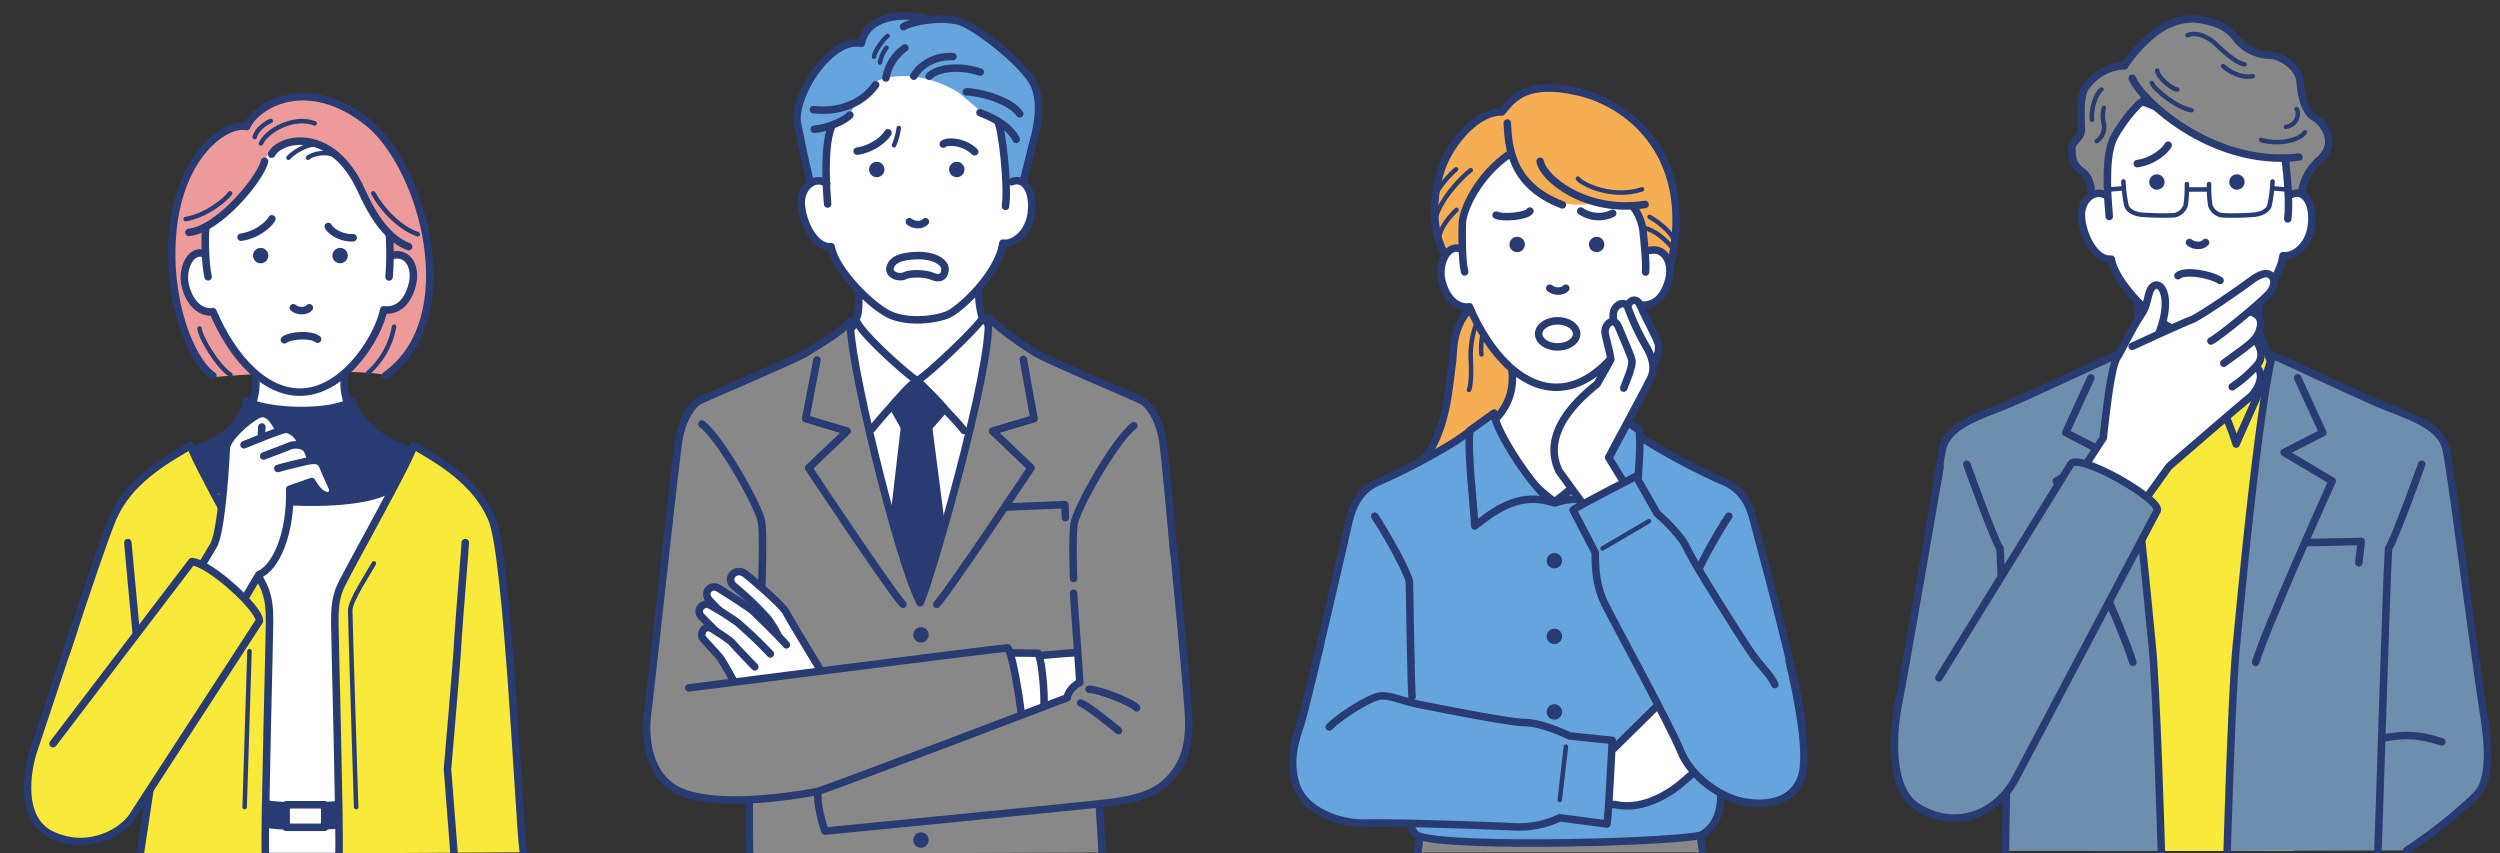
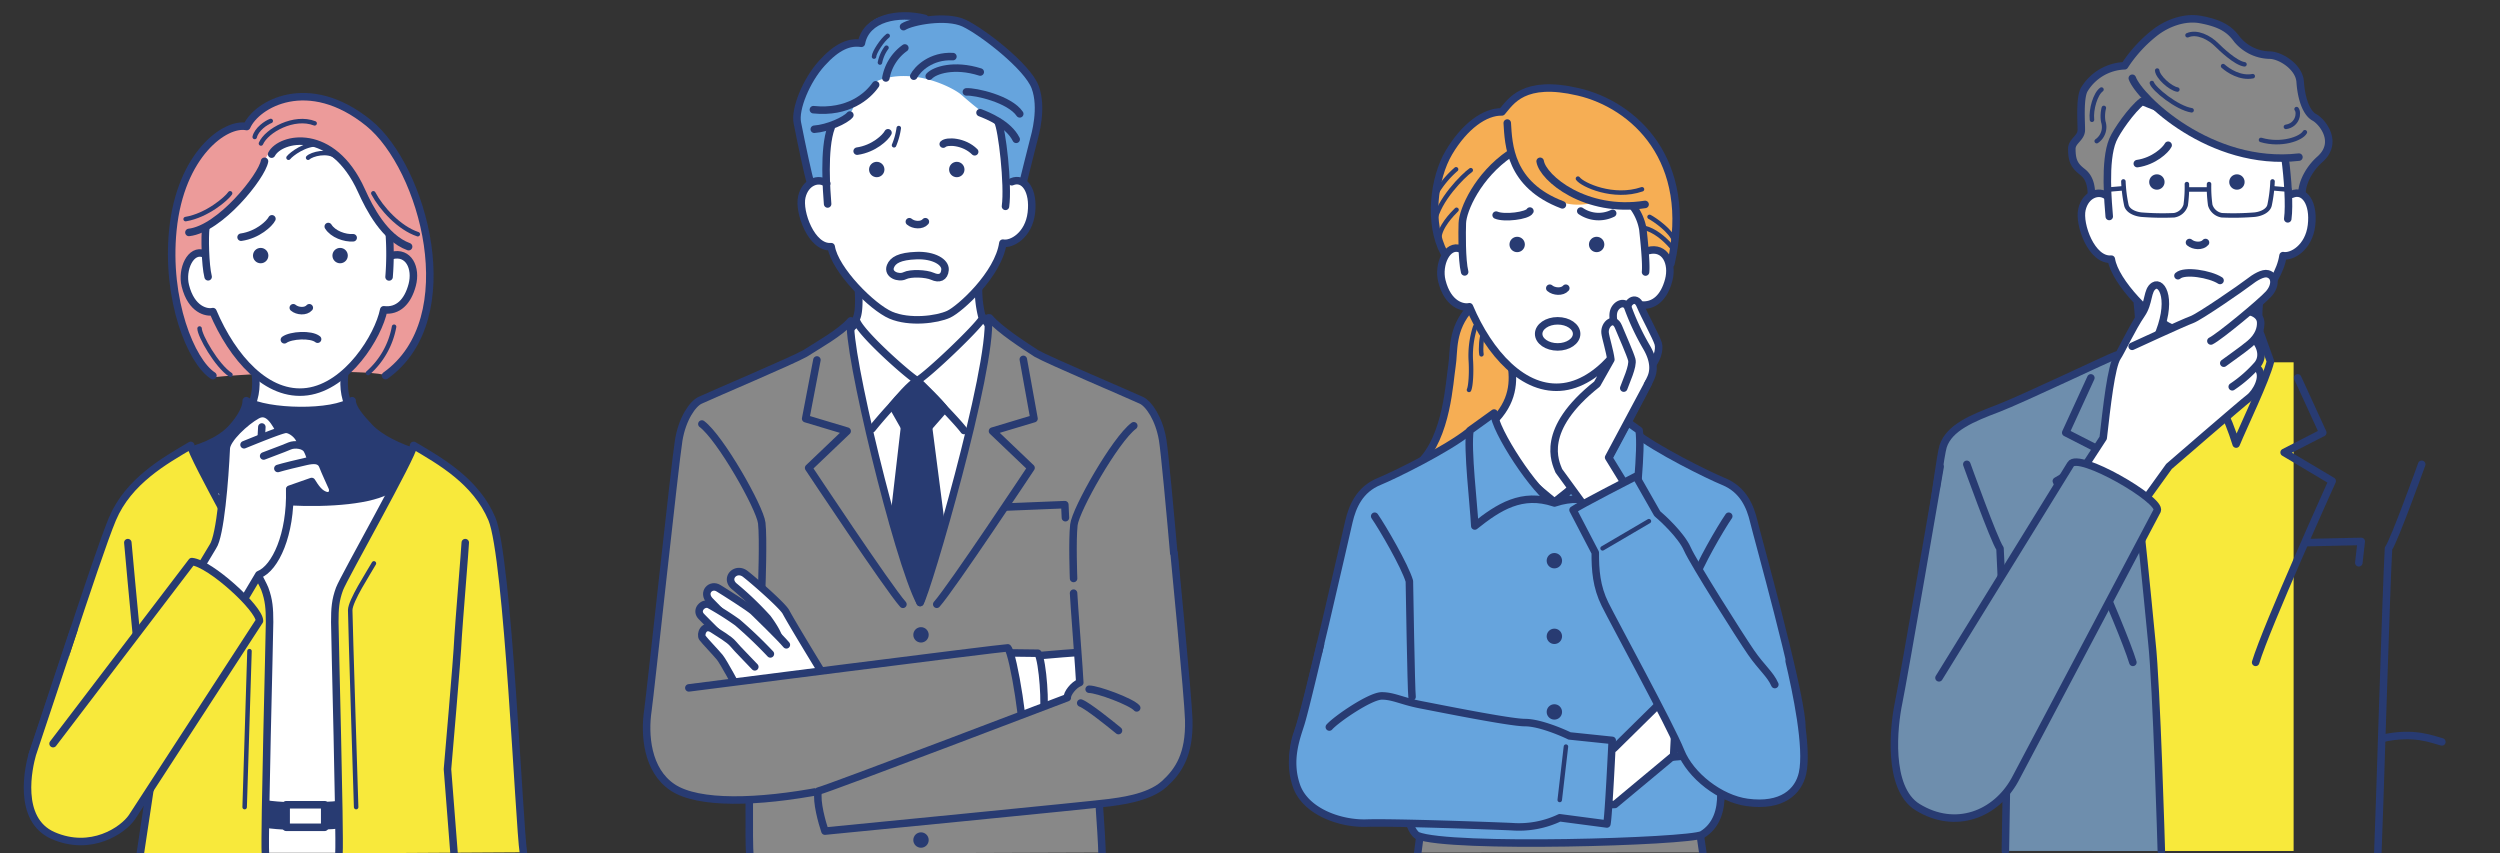
<svg xmlns="http://www.w3.org/2000/svg" width="708.36" height="241.78" viewBox="0 0 708.36 241.78">
  <rect x="0" y="0" width="708.36" height="241.78" fill="#333333" stroke="none" />
  <defs>
    <clipPath id="a">
      <rect width="708.36" height="241.78" fill="none" />
    </clipPath>
  </defs>
  <g transform="translate(354.18 120.89)">
    <g transform="translate(-354.18 -120.89)">
      <g clip-path="url(#a)">
        <rect width="48.06" height="138.46" transform="translate(601.82 102.66)" fill="#f8e93b" />
        <path d="M409.17,71.66c-4.41-8.19-3.02-21.05,1.39-28.48s10.21-11.59,15-11.47c2.52-2.9,6.05-9.33,21.68-5.67s32.89,19.16,26.21,48.65" fill="#f6ae54" />
        <path d="M54.32,128.88c16.64-7.23,18.82-15.63,18.06-22.68H97.63c-.76,7.06,1.43,15.46,18.06,22.68l-.5,15.63H59.23Z" fill="#fff" stroke="#283b72" stroke-linecap="round" stroke-linejoin="round" stroke-width="2.127" />
        <path d="M52.18,128.04c3.28-.63,9.96-2.75,13.61-6.89,2.59-2.93,3.99-5.61,3.99-7.62,5.8,3.53,24.7,3.91,29.99,0,0,2.02,2.3,4.79,5,7.62,2.98,3.13,8.57,5.71,13.11,7.06l-4.87,16.8-52.6,3.7Z" fill="#283b72" stroke="#283b72" stroke-linecap="round" stroke-linejoin="round" stroke-width="2.127" />
        <path d="M245.21,89.05l-8.07,7.82,17.65,77,21.42-1.64,7.56-75.36-6.8-8.95Z" fill="#fff" stroke="#283b72" stroke-linecap="round" stroke-linejoin="round" stroke-width="2.127" />
        <path d="M73.44,105.94c-1.53.13-9.83.5-13.11,1.01-6.81-10.08-13.36-21.17-12.1-38.56S59.32,35.62,69.91,36.13c1.51-4.54,10.59-11.59,21.17-7.56s18.15,8.07,25.21,22.68,9.33,41.84-6.55,55.2C105.45,104.68,79.23,105.44,73.44,105.94Z" fill="#ec9b9a" />
        <path d="M58.56,77.21c-.25-3.78-1.01-10.33,0-12.6C61.33,62.85,74.44,50.5,75.2,45.2c1.26-4.54,12.6-9.07,19.16-2.52s9.58,19.41,16.38,23.95c0,0,.25,14.37-1.76,16.13S58.56,77.21,58.56,77.21Z" fill="#fff" />
        <path d="M231.72,55.53c-.25-1.76-4.03-11.59-4.28-15.12s-3.02-8.57-1.01-12.35,7.06-11.09,9.33-13.11a10.064,10.064,0,0,1,8.32-2.52,7.718,7.718,0,0,1,6.55-7.81c3.28-.5,11.34,0,13.36,1.51,1.51-.76,9.33-2.02,11.85,1.26s12.35,9.58,14.87,12.85,5.29,9.33,3.78,14.62-7.06,25.46-7.06,25.46Z" fill="#66a4dd" />
        <path d="M248.36,23.01c-.76,4.03-6.72,4.06-6.55,6.55.25,3.78-6.3,5.04-6.55,6.3,0,0-2.77,17.39,0,25.21s48.9,6.05,49.91-4.79a54.746,54.746,0,0,0-2.02-21.42c-3.28-1.51-8.82-6.3-10.84-8.07S258.69,18.73,248.36,23.01Z" fill="#fff" />
        <path d="M466.26,77.08c.25-2.52-.42-8.91-.76-12.1a15.074,15.074,0,0,0-2.77-6.43,25.873,25.873,0,0,1-10.71-1.26c-5.29,1.51-15.38,2.02-24.2-13.74-9.07,6.18-13.36,15.88-13.48,19.66-.08,2.35-.19,10.43.66,13.83" fill="#fff" />
        <path d="M612.4,241.12s-1.34-47.05-2.69-59.15c-.54-4.9-5.71-62.85-10.08-81.33-2.02.67-26.55,12.43-33.61,15.12s-13.78,5.38-15.46,10.75c-1.3,4.17-6.73,48.56-11.09,77.63-2.02,13.44,0,18.82,2.35,21.17,8.41,8.41,26.73-4.7,26.73-4.7l-.34,20.5" fill="#6e8ead" stroke="#283b72" stroke-linecap="round" stroke-linejoin="round" stroke-width="2.127" />
        <path d="M592.43,107.07l-7.12,15.52,10.96,5.61-13.62,8.1s18.66,41.3,21.69,51.38" fill="none" stroke="#283b72" stroke-linecap="round" stroke-linejoin="round" stroke-width="2.127" />
        <path d="M557.28,131.56s7.73,21.51,9.41,23.86c.33,5.37.97,24.28,1.58,43.05" fill="none" stroke="#283b72" stroke-linecap="round" stroke-linejoin="round" stroke-width="2.127" />
        <path d="M592.58,55.11c0-2.02-.34-4.7-2.52-6.39s-3.02-3.02-3.02-6.55c0-2.24,2.69-3.02,2.69-5.38s-.5-9.07.84-11.43A13.914,13.914,0,0,1,602,18.64a38.548,38.548,0,0,1,8.4-9.24c3.36-2.69,8.4-4.73,13.11-3.86,6.39,1.18,8.57,3.19,10.42,5.71A12.3,12.3,0,0,0,643,15.62c3.2,0,8.46,3.37,8.74,7.56.34,5.04,1.85,8.91,4.03,10.08s7.06,7.06,1.51,11.93c-2.66,2.34-4.87,6.05-5.04,9.41" fill="#888" stroke="#283b72" stroke-linecap="round" stroke-linejoin="round" stroke-width="2.127" />
        <path d="M621.57,109.69c4.18-.04,17.52-10.68,19.04-14.81l2.71,7.52c-1.27,5.24-7.58,18.21-9.72,23.43C631.07,117.83,628.26,111.17,621.57,109.69Z" fill="#f8e93b" stroke="#283b72" stroke-linecap="round" stroke-linejoin="round" stroke-width="2.127" />
        <path d="M623.24,109.69c-4.18-.04-17.52-10.68-19.04-14.81l-2.71,7.52c1.27,5.24,7.58,18.21,9.72,23.43C613.74,117.83,616.55,111.17,623.24,109.69Z" fill="#fff" stroke="#283b72" stroke-linecap="round" stroke-linejoin="round" stroke-width="2.127" />
        <path d="M605.62,86.04s1.18,9.07-.34,11.76c0,2.86,14.28,15.63,17.31,17.48,2.86-1.51,17.14-15.12,18.48-17.64a31.615,31.615,0,0,1-.84-12.27Z" fill="#fff" stroke="#283b72" stroke-linecap="round" stroke-linejoin="round" stroke-width="2.127" />
        <path d="M596.97,55.54c-2.27-1.76-6.05-.5-7.06,3.78s2.77,14.62,8.32,14.11c1.01,6.55,11.59,17.14,16.89,19.41s13.11,1.26,16.38-.25,14.11-11.34,15.38-20.16c2.52.5,7.31-2.27,8.07-8.57s-2.02-10.33-5.55-8.82" fill="#fff" stroke="#283b72" stroke-linecap="round" stroke-linejoin="round" stroke-width="2.127" />
        <path d="M597.64,61.34c-.25-3.28-1.52-15.73,1.01-21.68,1.07-2.53,5.27-8.58,8.3-10.93l40.51,16.11c.76,5.7,1.29,13.38.76,17.17" fill="#fff" stroke="#283b72" stroke-linecap="round" stroke-linejoin="round" stroke-width="2.127" />
        <path d="M416.63,87.22c-5.59,6.17-4.54,12.33-5.24,16.55s-1.34,19.91-9.03,27.37l37.3,4.28,2.77-49.15Z" fill="#f6ae54" stroke="#283b72" stroke-linecap="round" stroke-linejoin="round" stroke-width="2.127" />
        <path d="M401.72,241.56c.42-3.28.75-5.77.9-6.57l78.64-1.51c.19,1.04.65,4.12,1.21,8.04" fill="#888" stroke="#283b72" stroke-linecap="round" stroke-linejoin="round" stroke-width="2.127" />
        <path d="M462.9,122.32c6.3,5.04,21.25,12.39,25.46,14.11,5.55,2.27,7.56,7.06,8.57,11.34s12.56,45.37,13.57,56.96c.68,7.8-21.17,18.15-30.75,12.6l-80.4,13.61c-11.34.76-22.68-.5-28.23-4.03s-5.51-14-3.53-19.16c2.52-6.55,13.61-55.7,14.62-59.99s3.02-9.07,8.57-11.34c4.21-1.72,19.16-9.07,25.46-14.11" fill="#66a4dd" stroke="#283b72" stroke-linecap="round" stroke-linejoin="round" stroke-width="2.127" />
        <path d="M420.29,121.89c7.6-5.74,8.68-11.79,8.12-17.08h25.25c-.57,5.28.51,11.31,8.05,17.03,2.54,1.93-21.28,20.4-21.28,20.4S417.76,123.8,420.29,121.89Z" fill="#fff" stroke="#283b72" stroke-linecap="round" stroke-linejoin="round" stroke-width="2.127" />
        <path d="M440.3,142.47c-5.2-2.74-16.96-20.79-16.96-25.44l-6.84,4.92c-.82,5.47,1.09,21.07,1.37,27.09C424.7,143.57,431.27,139.46,440.3,142.47Z" fill="#66a4dd" stroke="#283b72" stroke-linecap="round" stroke-linejoin="round" stroke-width="2.127" />
        <path d="M440.64,142.47c5.2-2.74,16.96-20.79,16.96-25.44l6.84,4.92c.82,5.47-1.09,21.07-1.37,27.09C456.24,143.57,449.67,139.46,440.64,142.47Z" fill="#66a4dd" stroke="#283b72" stroke-linecap="round" stroke-linejoin="round" stroke-width="2.127" />
        <path d="M413.83,70.53c-3.78-1.51-6.46,4.4-5.29,9.07,1.7,6.8,6.05,7.73,7.81,7.31,5.55,13.11,15.38,24.2,26.72,22.68s20.16-15.63,21.68-23.19c4.03.5,6.81-2.27,8.07-7.06s-1.01-9.58-5.8-8.32" fill="#fff" stroke="#283b72" stroke-linecap="round" stroke-linejoin="round" stroke-width="2.127" />
        <path d="M415,77.05c-.85-3.4-.74-11.48-.66-13.83.13-3.78,4.41-13.48,13.48-19.66" fill="none" stroke="#283b72" stroke-linecap="round" stroke-linejoin="round" stroke-width="2.127" />
        <circle cx="2.18" cy="2.18" r="2.18" transform="translate(427.7 67.09)" fill="#283b72" />
        <circle cx="2.18" cy="2.18" r="2.18" transform="translate(450.22 67.09)" fill="#283b72" />
        <path d="M433.49,59.8c-.67,1.34-7.3,2.16-9.57,1.15" fill="none" stroke="#283b72" stroke-linecap="round" stroke-linejoin="round" stroke-width="2.127" />
        <path d="M447.9,59.8a9,9,0,0,0,9.04.64" fill="none" stroke="#283b72" stroke-linecap="round" stroke-linejoin="round" stroke-width="2.127" />
        <path d="M439.12,81.66c1.18,1.01,3.53,1.18,4.54,0" fill="none" stroke="#283b72" stroke-linecap="round" stroke-linejoin="round" stroke-width="2.127" />
        <path d="M467.48,104.08c1.92-1.74,2.87-4.94,2.37-6.71s-3.87-7.84-5.13-10.87-4.03-.76-3.78,1.76c.13,1.28,1.39,5.29,1.64,7.56l-3.91,6.93" fill="#fff" stroke="#283b72" stroke-linecap="round" stroke-linejoin="round" stroke-width="2.127" />
        <path d="M458.07,94.6c-.5-2.02-1.28-4.38-.88-6.18.5-2.27,3.4-3.53,4.16-1.01a68.916,68.916,0,0,0,5.04,10.71c1.51,2.52,2.71,5.73,1.45,8.76s-13.55,25.77-13.55,25.77" fill="#fff" stroke="#283b72" stroke-linecap="round" stroke-linejoin="round" stroke-width="2.127" />
        <path d="M460.08,109.97c.5-1.51,2.77-6.3,2.27-8.07s-2.52-6.3-3.78-9.33-4.03-.76-3.78,1.76c.13,1.28,1.39,5.29,1.64,7.56l-3.91,6.93c-16.38,12.98-11.85,22.05-10.84,24.58l8.82,12.1,10.08-8.07-4.79-7.81,11.28-21.11" fill="#fff" stroke="#283b72" stroke-linecap="round" stroke-linejoin="round" stroke-width="2.127" />
        <path d="M212.44,241.92c-.25-2.39-.25-24.83.38-27.85l97.04-3.65c.76,3.53,2.39,28.1,2.39,31.13" fill="#888" stroke="#283b72" stroke-linecap="round" stroke-linejoin="round" stroke-width="2.127" />
        <path d="M242.9,78.63s1.18,9.07-.34,11.76c0,2.86,14.28,15.63,17.31,17.48,2.86-1.51,17.14-15.12,18.48-17.64a31.615,31.615,0,0,1-.84-12.27Z" fill="#fff" stroke="#283b72" stroke-linecap="round" stroke-linejoin="round" stroke-width="2.127" />
        <path d="M112.17,241.63V137.11c-6.39,7.9-45.37,5.71-51.92.67V241.63" fill="#fff" stroke="#283b72" stroke-linejoin="round" stroke-width="2.127" />
        <path d="M72.85,227.18c4.7,1.85,22.85,1.34,26.21.34v5.71c-3.36,1.01-21.51,1.51-26.21-.34Z" fill="#283b72" stroke="#283b72" stroke-linecap="round" stroke-linejoin="round" stroke-width="2.127" />
        <rect width="10.92" height="6.39" transform="translate(81.08 228.02)" fill="#fff" stroke="#283b72" stroke-linecap="round" stroke-linejoin="round" stroke-width="2.127" />
        <path d="M74.95,45.7c-.76,4.28-12.6,19.16-21.42,20.16" fill="none" stroke="#283b72" stroke-linecap="round" stroke-linejoin="round" stroke-width="2.127" />
        <path d="M65.2,54.77c-1.01,1.51-6.55,6.3-12.6,7.31" fill="none" stroke="#283b72" stroke-linecap="round" stroke-linejoin="round" stroke-width="1.276" />
        <path d="M76.96,43.68c2.52-4.79,17.25-7.9,25.46,10.33,2.27,5.04,6.55,13.36,13.36,15.88" fill="none" stroke="#283b72" stroke-linecap="round" stroke-linejoin="round" stroke-width="2.127" />
        <path d="M57.81,71.91c-3.78-1.51-6.46,4.4-5.29,9.07,1.7,6.8,6.05,7.73,7.81,7.31,5.55,13.11,15.38,24.2,26.72,22.68s20.16-15.63,21.68-23.19c4.03.5,6.81-2.27,8.07-7.06s-1.01-9.58-5.8-8.32" fill="#fff" stroke="#283b72" stroke-linecap="round" stroke-linejoin="round" stroke-width="2.127" />
        <path d="M58.31,64.6c-.32,2.33-.19,10.43.66,13.83" fill="none" stroke="#283b72" stroke-linecap="round" stroke-linejoin="round" stroke-width="2.127" />
        <path d="M110.32,66.54a79.779,79.779,0,0,1-.08,11.93" fill="none" stroke="#283b72" stroke-linecap="round" stroke-linejoin="round" stroke-width="2.127" />
        <path d="M105.78,54.77c2.27,4.28,7.31,9.83,12.6,11.59" fill="none" stroke="#283b72" stroke-linecap="round" stroke-linejoin="round" stroke-width="1.276" />
        <path d="M60.33,106.44C54.2,102.49,46.97,85.02,48.99,65.1c2.16-21.36,14.87-30.5,20.92-29.24,2.77-6.3,17.39-14.87,34.53-1.01,15.46,12.51,27.47,55.45,4.79,71.58" fill="none" stroke="#283b72" stroke-linecap="round" stroke-linejoin="round" stroke-width="2.127" />
        <path d="M81.75,44.69c.76-1.01,4.79-4.03,8.32-3.78" fill="none" stroke="#283b72" stroke-linecap="round" stroke-linejoin="round" stroke-width="1.276" />
        <path d="M87.3,44.69c1.01-1.01,5.55-2.27,8.07-.25" fill="none" stroke="#283b72" stroke-linecap="round" stroke-linejoin="round" stroke-width="1.276" />
        <path d="M73.94,40.66c1.6-3.7,9.41-7.98,15.21-5.71" fill="none" stroke="#283b72" stroke-linecap="round" stroke-linejoin="round" stroke-width="1.276" />
        <circle cx="2.18" cy="2.18" r="2.18" transform="translate(71.68 70.24)" fill="#283b72" />
        <circle cx="2.18" cy="2.18" r="2.18" transform="translate(94.19 70.24)" fill="#283b72" />
        <path d="M77.05,62c-.67,1.34-4.03,4.54-8.74,5.21" fill="none" stroke="#283b72" stroke-linecap="round" stroke-linejoin="round" stroke-width="2.127" />
        <path d="M93.01,64.18c1.34,2.18,4.7,3.36,7.06,3.19" fill="none" stroke="#283b72" stroke-linecap="round" stroke-linejoin="round" stroke-width="2.127" />
        <path d="M83.1,87.2c1.18,1.01,3.53,1.18,4.54,0" fill="none" stroke="#283b72" stroke-linecap="round" stroke-linejoin="round" stroke-width="2.127" />
        <path d="M80.58,96.28c1.85-1.34,7.56-1.68,9.41-.17" fill="none" stroke="#283b72" stroke-linecap="round" stroke-linejoin="round" stroke-width="2.127" />
        <path d="M56.55,93.08c0,2.02,4.87,10.59,8.74,13.11" fill="none" stroke="#283b72" stroke-linecap="round" stroke-linejoin="round" stroke-width="1.276" />
        <path d="M111.66,92.58a22.924,22.924,0,0,1-7.39,13.11" fill="none" stroke="#283b72" stroke-linecap="round" stroke-linejoin="round" stroke-width="1.276" />
        <path d="M76.71,34.27c-1.34.5-4.03,2.35-4.54,4.54" fill="none" stroke="#283b72" stroke-linecap="round" stroke-linejoin="round" stroke-width="1.276" />
        <path d="M75.2,241.8c-.34-5.55,1.18-61.67,1.18-65.53s-.17-6.22-1.34-9.41-20.84-37.81-21-40.66c-7.39,4.37-17.64,10.08-22.18,20.84s-21,62.68-22.68,66.71c-1.13,2.71,33.44,9.07,33.44,9.07l-2.86,18.99" fill="#f8e93b" stroke="#283b72" stroke-linecap="round" stroke-linejoin="round" stroke-width="2.127" />
        <path d="M96.04,241.8c.34-5.55-1.18-61.67-1.18-65.53s.17-6.22,1.34-9.41,20.84-37.81,21-40.66c7.39,4.37,17.64,10.08,22.18,20.84s7.73,87.04,8.91,94.44" fill="#f8e93b" stroke="#283b72" stroke-linecap="round" stroke-linejoin="round" stroke-width="2.127" />
        <path d="M36.22,153.75c0,1.01,6.39,67.05,6.39,69.57" fill="none" stroke="#283b72" stroke-linecap="round" stroke-linejoin="round" stroke-width="2.127" />
        <path d="M131.83,153.75c0,1.01-1.9,24.03-2.02,26.55-.34,7.39-2.86,35.46-3.02,37.64,0,0,1.68,21.17,1.85,23.69" fill="none" stroke="#283b72" stroke-linecap="round" stroke-linejoin="round" stroke-width="2.127" />
        <path d="M105.95,159.63c-1.51,2.69-6.72,10.59-6.72,13.27s1.68,55.79,1.68,55.79" fill="none" stroke="#283b72" stroke-linecap="round" stroke-linejoin="round" stroke-width="1.276" />
        <path d="M70.69,184.5c-.49,16.39-1.37,44.19-1.37,44.19" fill="none" stroke="#283b72" stroke-linecap="round" stroke-linejoin="round" stroke-width="1.276" />
        <path d="M79.57,122.66c-1.51-2.69-3.46-6.83-6.72-5.04-3.36,1.85-8.62,6.78-8.74,9.41-.4,8.89-1.68,24.82-3.78,27.81l-3.78,6.3,12.6,8.74,4.2-7.06c4.7-1.85,9.07-11.43,8.74-24.03" fill="#fff" stroke="#283b72" stroke-linecap="round" stroke-linejoin="round" stroke-width="2.127" />
        <line x1="0.17" y2="3.19" transform="translate(74.02 120.98)" fill="none" stroke="#283b72" stroke-linecap="round" stroke-linejoin="round" stroke-width="2.127" />
        <path d="M69.15,126.02c2.52-1.01,10.25-4.2,11.76-4.37s4.87,2.35,4.2,4.87a13.866,13.866,0,0,1-3.19,5.04" fill="#fff" stroke="#283b72" stroke-linecap="round" stroke-linejoin="round" stroke-width="2.127" />
        <path d="M74.7,129.21c2.52-1.01,5.04-1.85,7.39-2.86,1.38-.59,4.03-.34,4.87,1.01s1.68,4.54,1.18,5.38-4.7,3.36-4.7,3.36" fill="#fff" stroke="#283b72" stroke-linecap="round" stroke-linejoin="round" stroke-width="2.127" />
        <path d="M78.73,132.74c1.26-.4,6.11-1.6,8.07-2.02,1.92-.41,3.91-.64,4.66,1.3s2.08,4.73,2.65,6.05-.26,2.57-1.45,2.39c-2.08-.32-3.4-2.52-4.35-4.03l-6.22,2.18" fill="#fff" stroke="#283b72" stroke-linecap="round" stroke-linejoin="round" stroke-width="2.127" />
        <path d="M15.04,210.71l39.32-51.59c5.21.5,19.16,13.27,19.16,16.8L37.39,231.54c-2.52,3.7-11.59,9.91-22.35,5.21-10.33-4.52-6.89-19.49-5.88-23.02l11.76-35.29" fill="#f8e93b" stroke="#283b72" stroke-linecap="round" stroke-linejoin="round" stroke-width="2.127" />
        <path d="M234.25,52c-2.27-1.76-6.05-.5-7.06,3.78s2.77,14.62,8.32,14.11c1.01,6.55,11.59,17.14,16.89,19.41s13.11,1.26,16.38-.25,14.11-11.34,15.38-20.16c2.52.5,7.31-2.27,8.07-8.57s-2.02-10.33-5.55-8.82" fill="#fff" stroke="#283b72" stroke-linecap="round" stroke-linejoin="round" stroke-width="2.127" />
        <path d="M248.11,24.02c-2.27,3.28-7.81,8.07-17.64,7.06" fill="none" stroke="#283b72" stroke-linecap="round" stroke-linejoin="round" stroke-width="2.127" />
        <path d="M240.8,32.59c-1.26,1.51-6.3,3.78-10.08,4.03" fill="none" stroke="#283b72" stroke-linecap="round" stroke-linejoin="round" stroke-width="2.127" />
        <path d="M235.51,36.12c-2.27,6.05-1.26,18.4-1.01,21.68" fill="none" stroke="#283b72" stroke-linecap="round" stroke-linejoin="round" stroke-width="2.127" />
        <path d="M282.72,34.44c1.18,2.02,3.02,17.98,2.18,24.03" fill="none" stroke="#283b72" stroke-linecap="round" stroke-linejoin="round" stroke-width="2.127" />
        <path d="M273.82,26.04c2.52-.17,12.27,2.02,15.12,6.22" fill="none" stroke="#283b72" stroke-linecap="round" stroke-linejoin="round" stroke-width="2.127" />
        <path d="M277.68,31.92c2.18.84,8.07,3.19,10.25,7.56" fill="none" stroke="#283b72" stroke-linecap="round" stroke-linejoin="round" stroke-width="2.127" />
        <path d="M229.62,51.58c-.5-1.34-2.35-9.91-3.7-16.8-.76-3.92,2.52-11.93,6.89-16.8s7.9-6.22,11.26-5.71c1.34-7.23,10.42-8.91,17.98-7.06" fill="none" stroke="#283b72" stroke-linecap="round" stroke-linejoin="round" stroke-width="2.127" />
        <path d="M256.01,7.56c2.35-1.51,12.1-3.36,17.14-1.01s17.98,12.27,20.16,18.15,0,13.44-.5,15.29-2.86,11.43-2.86,11.43" fill="none" stroke="#283b72" stroke-linecap="round" stroke-linejoin="round" stroke-width="2.127" />
        <circle cx="2.18" cy="2.18" r="2.18" transform="translate(246.24 45.85)" fill="#283b72" />
        <circle cx="2.18" cy="2.18" r="2.18" transform="translate(268.92 45.85)" fill="#283b72" />
        <path d="M251.61,37.62c-.67,1.34-4.03,4.54-8.74,5.21" fill="none" stroke="#283b72" stroke-linecap="round" stroke-linejoin="round" stroke-width="2.127" />
        <path d="M257.66,62.82c1.18,1.01,3.53,1.18,4.54,0" fill="none" stroke="#283b72" stroke-linecap="round" stroke-linejoin="round" stroke-width="2.127" />
        <path d="M267.26,40.83c1.01-1.01,5.88-.84,8.91,2.18" fill="none" stroke="#283b72" stroke-linecap="round" stroke-linejoin="round" stroke-width="2.127" />
        <path d="M254.66,36.29a19.506,19.506,0,0,1-1.34,4.87" fill="none" stroke="#283b72" stroke-linecap="round" stroke-linejoin="round" stroke-width="1.276" />
        <path d="M252.31,75.44c-.94,2.36,2.35,3.53,4.03,2.69s6.05-.67,7.9.17,3.36.34,3.53-1.85-3.19-4.2-8.07-4.03S252.98,73.76,252.31,75.44Z" fill="none" stroke="#283b72" stroke-linecap="round" stroke-linejoin="round" stroke-width="2.127" />
        <path d="M247.1,121.48a128.726,128.726,0,0,1,12.77-13.61s11.09,11.09,13.27,14.11" fill="none" stroke="#283b72" stroke-linecap="round" stroke-linejoin="round" stroke-width="2.127" />
        <path d="M252.81,114.93l3.53,6.22,6.55.17,4.71-5.38c-.34-1.01-7.23-7.73-7.73-8.07C258.19,108.54,254.16,113.25,252.81,114.93Z" fill="#283b72" stroke="#283b72" stroke-linecap="round" stroke-linejoin="round" stroke-width="2.127" />
        <path d="M233.15,223.98c-18.48,3.53-35.24,3.96-42.51-.84-7.39-4.87-8.07-15.12-7.06-21.84.61-4.04,7.73-70.57,8.74-76.62s3.93-10.28,6.05-11.26c4.37-2.02,26.21-11.26,29.74-13.27,3.36-2.18,10.08-5.88,12.94-9.24-1.34,7.39,13.27,67.89,19.66,79.82,2.02-3.19,20.5-66.21,19.32-80.66h.34c2.86,3.36,9.92,7.9,13.28,10.08,3.53,2.02,25.37,11.26,29.74,13.27,2.12.98,5.04,5.21,6.05,11.26s6.25,66.46,6.38,72.76c.15,7.29-18.98,30.25-31.75,29.57Z" fill="#888" stroke="#283b72" stroke-linecap="round" stroke-linejoin="round" stroke-width="2.127" />
        <path d="M256.34,120.64l-3.19,27.56,7.56,22.52,6.22-20-3.87-29.91Z" fill="#283b72" stroke="#283b72" stroke-linecap="round" stroke-linejoin="round" stroke-width="2.127" />
        <path d="M231.47,101.99l-3.19,16.64,11.76,3.53-10.92,10.42s22.52,33.94,26.72,38.65" fill="none" stroke="#283b72" stroke-linecap="round" stroke-linejoin="round" stroke-width="2.127" />
        <path d="M198.87,120.14c5.21,3.86,16.47,23.69,16.97,28.06s0,17.98,0,17.98" fill="none" stroke="#283b72" stroke-linecap="round" stroke-linejoin="round" stroke-width="2.127" />
        <path d="M289.95,101.82l3.03,16.8-11.76,3.53,10.92,10.42s-22.52,33.94-26.72,38.65" fill="none" stroke="#283b72" stroke-linecap="round" stroke-linejoin="round" stroke-width="2.127" />
        <path d="M321.25,120.64c-5.21,3.86-16.47,23.69-16.97,28.06s-.09,15.21-.09,15.21" fill="none" stroke="#283b72" stroke-linecap="round" stroke-linejoin="round" stroke-width="2.127" />
        <path d="M285.24,143.66l16.47-.67.17,3.7" fill="none" stroke="#283b72" stroke-linecap="round" stroke-linejoin="round" stroke-width="2.127" />
        <path d="M233.3,191.16c-2.12-3.43-9.14-14.98-10.61-17.76-.93-1.76-8.82-8.69-11.51-10.78-2.74-2.12-6,1.35-2.94,3.67a91.065,91.065,0,0,1,9.23,8.86c.98,1.31,2.9,4.08,3.27,5.88-5.51-.9-14.57,8.25-12.25,11.27s10.45,14.86,20.57,16.82S233.3,191.16,233.3,191.16Z" fill="#fff" stroke="#283b72" stroke-linecap="round" stroke-linejoin="round" stroke-width="2.127" />
        <path d="M222.81,182.71c-1.84-2.2-8.2-8.33-9.31-9.43s-8.56-5.78-9.92-6.61c-2.2-1.35-4.65,1.22-2.45,3.55,1.61,1.7,14.33,14.57,14.33,14.57" fill="#fff" stroke="#283b72" stroke-linecap="round" stroke-linejoin="round" stroke-width="2.127" />
        <path d="M218.28,185.28a123.847,123.847,0,0,0-9.35-8.93,83.811,83.811,0,0,0-7.96-5.02c-1.63-.78-4,1.46-2.28,3.3,1.24,1.33,12.86,12.86,12.86,12.86" fill="#fff" stroke="#283b72" stroke-linecap="round" stroke-linejoin="round" stroke-width="2.127" />
        <path d="M213.87,188.95c-1.35-1.47-5.02-5.14-6.12-6.49s-4-2.99-5.76-4.16c-2.57-1.71-3.67,1.47-2.94,2.45s3.8,4.16,4.9,5.51,4.9,8.49,4.9,8.49" fill="#fff" stroke="#283b72" stroke-linecap="round" stroke-linejoin="round" stroke-width="2.127" />
        <path d="M310.11,184.58c-1.13,0-16.76,1.13-18.02,1.51s.76,14.62.76,14.62l19.79,2.77Z" fill="#fff" stroke="#283b72" stroke-linecap="round" stroke-linejoin="round" stroke-width="2.127" />
        <path d="M295.49,202.73c.88-2.02,0-15.38-1.39-17.64l-10.33-.13,1.39,21.3Z" fill="#fff" stroke="#283b72" stroke-linecap="round" stroke-linejoin="round" stroke-width="2.127" />
        <path d="M195.18,194.91s88.6-11.34,90.36-11.34c1.64,1.76,5.29,24.7,4.28,28.73L232.1,224.27" fill="#888" stroke="#283b72" stroke-linecap="round" stroke-linejoin="round" stroke-width="2.127" />
        <path d="M304.19,168.07c0,1.13,1.76,23.95,1.76,25.33-1.76.63-3.65,3.15-3.53,4.28,0,0-67.42,25.71-70.57,26.47-.63,3.02,1.13,9.07,1.89,11.34,0,0,77.38-7.56,80.66-8.07,2.27-.35,10.94-1.16,15.5-5.29,4.03-3.65,7.18-8.32,6.93-18.15-.16-6.17-4.16-47.26-4.16-47.26" fill="#888" stroke="#283b72" stroke-linecap="round" stroke-linejoin="round" stroke-width="2.127" />
        <path d="M316.92,207.01c-2.14-1.76-8.7-7.06-10.71-7.81" fill="none" stroke="#283b72" stroke-linecap="round" stroke-linejoin="round" stroke-width="2.127" />
        <path d="M308.6,195.29c2.39,0,11.97,3.53,13.48,5.29" fill="none" stroke="#283b72" stroke-linecap="round" stroke-linejoin="round" stroke-width="2.127" />
        <circle cx="2.18" cy="2.18" r="2.18" transform="translate(258.78 177.7)" fill="#283b72" />
        <circle cx="2.18" cy="2.18" r="2.18" transform="translate(258.78 235.84)" fill="#283b72" />
        <path d="M466.26,77.08c.25-2.52-.42-8.91-.76-12.1a15.074,15.074,0,0,0-2.77-6.43" fill="none" stroke="#283b72" stroke-linecap="round" stroke-linejoin="round" stroke-width="2.127" />
        <ellipse cx="5.38" cy="3.7" rx="5.38" ry="3.7" transform="translate(435.97 90.9)" fill="#fff" stroke="#283b72" stroke-linecap="round" stroke-linejoin="round" stroke-width="2.127" />
        <path d="M427.07,34.86c.38,6.05.63,17.52,15.63,23.19" fill="none" stroke="#283b72" stroke-linecap="round" stroke-linejoin="round" stroke-width="2.127" />
        <path d="M436.39,45.7c.76,4.79,12.98,14.87,29.74,12.22" fill="none" stroke="#283b72" stroke-linecap="round" stroke-linejoin="round" stroke-width="2.127" />
        <path d="M447.1,50.61c1.26,1.76,10.08,5.8,18.15,3.02" fill="none" stroke="#283b72" stroke-linecap="round" stroke-linejoin="round" stroke-width="1.276" />
        <path d="M409.17,71.66c-4.41-8.19-3.02-21.05,1.39-28.48s10.21-11.59,15-11.47c2.52-2.9,6.05-9.33,21.68-5.67s32.89,19.16,26.21,48.65" fill="none" stroke="#283b72" stroke-linecap="round" stroke-linejoin="round" stroke-width="2.127" />
        <path d="M416.73,48.22c-2.14,1.51-9.2,8.57-10.21,14.62" fill="none" stroke="#283b72" stroke-linecap="round" stroke-linejoin="round" stroke-width="1.276" />
        <path d="M412.57,47.97a27.452,27.452,0,0,0-5.86,7.16" fill="none" stroke="#283b72" stroke-linecap="round" stroke-linejoin="round" stroke-width="1.276" />
        <path d="M412.7,59.44c-1.13,1.13-4.92,4.92-4.92,8.32" fill="none" stroke="#283b72" stroke-linecap="round" stroke-linejoin="round" stroke-width="1.276" />
        <path d="M467.39,61.45c1.26.63,6.3,4.03,7.06,6.93" fill="none" stroke="#283b72" stroke-linecap="round" stroke-linejoin="round" stroke-width="1.276" />
        <path d="M466.01,64.6c2.65.63,5.42,2.77,7.69,5.42" fill="none" stroke="#283b72" stroke-linecap="round" stroke-linejoin="round" stroke-width="1.276" />
        <path d="M482.27,236.5c8.32-5.04,5.04-18.15,2.52-22.94l-83.93,7.31c-4.03,2.77-2.27,14.11.76,15.88C410.68,240.54,478.23,238.52,482.27,236.5Z" fill="#66a4dd" stroke="#283b72" stroke-linecap="round" stroke-linejoin="round" stroke-width="2.127" />
        <path d="M389.51,146.27c2.27,3.28,8.57,14.11,9.83,18.4,0,0,.5,31,.76,32.77" fill="none" stroke="#283b72" stroke-linecap="round" stroke-linejoin="round" stroke-width="2.127" />
        <path d="M489.83,146.27c-2.27,3.28-8.57,14.11-9.83,18.4,0,0-.5,31-.76,32.77" fill="none" stroke="#283b72" stroke-linecap="round" stroke-linejoin="round" stroke-width="2.127" />
-         <path d="M475.21,194.41l-17.9,17.64-13.61-.5-.5,16.89,14.37-.5c8.32,2.02,16.64-4.03,19.16-6.3s16.64-13.86,16.64-13.86Z" fill="#fff" stroke="#283b72" stroke-linecap="round" stroke-linejoin="round" stroke-width="2.127" />
+         <path d="M475.21,194.41l-17.9,17.64-13.61-.5-.5,16.89,14.37-.5s16.64-13.86,16.64-13.86Z" fill="#fff" stroke="#283b72" stroke-linecap="round" stroke-linejoin="round" stroke-width="2.127" />
        <path d="M376.66,206c2.02-2.27,11.59-8.82,14.87-8.82s5.8,1.51,11.09,2.52,25.21,5.04,29.49,5.04,11.09,3.02,12.6,3.78l12.1,1.26s-1.01,21.42-1.51,23.69l-13.36-1.76a26.881,26.881,0,0,1-13.61,2.52c-5.55-.25-33.52-1.26-41.08-1.01s-17.39-3.28-19.91-10.59,0-13.61,1.26-17.64,5.55-22.43,5.55-22.43" fill="#66a4dd" stroke="#283b72" stroke-linecap="round" stroke-linejoin="round" stroke-width="2.127" />
        <line x1="1.76" y2="15.12" transform="translate(441.94 211.55)" fill="none" stroke="#283b72" stroke-linecap="round" stroke-linejoin="round" stroke-width="1.276" />
        <path d="M502.89,193.97c-1.32-3-3.71-4.7-6.77-9.14s-16.3-25.35-18.02-29.28-7.23-8.94-8.53-10.02l-6.02-10.57s-15.97,8.17-17.84,9.54l6.3,12.1c-.02,4.96.31,9.64,2.77,14.62s18.62,34.56,21.42,41.59,11.22,13.51,18.88,14.55c9.85,1.33,14.49-3.06,15.65-8.25,1.61-7.24-1.76-23.19-3.78-31.76" fill="#66a4dd" stroke="#283b72" stroke-linecap="round" stroke-linejoin="round" stroke-width="2.127" />
        <line x1="13.13" y2="7.7" transform="translate(454.08 147.67)" fill="none" stroke="#283b72" stroke-linecap="round" stroke-linejoin="round" stroke-width="1.276" />
        <circle cx="2.18" cy="2.18" r="2.18" transform="translate(438.24 156.69)" fill="#283b72" />
        <circle cx="2.18" cy="2.18" r="2.18" transform="translate(438.24 178.12)" fill="#283b72" />
        <circle cx="2.18" cy="2.18" r="2.18" transform="translate(438.24 199.54)" fill="#283b72" />
        <path d="M417.99,92.58a26.565,26.565,0,0,0-1.26,9.33c.25,3.53,0,7.56-.5,8.57" fill="none" stroke="#283b72" stroke-linecap="round" stroke-linejoin="round" stroke-width="1.276" />
        <path d="M420.26,94.6c-.5.76-.76,4.28-.5,5.8" fill="none" stroke="#283b72" stroke-linecap="round" stroke-linejoin="round" stroke-width="1.276" />
        <circle cx="2.18" cy="2.18" r="2.18" transform="translate(608.96 49.39)" fill="#283b72" />
        <circle cx="2.18" cy="2.18" r="2.18" transform="translate(631.64 49.39)" fill="#283b72" />
        <path d="M614.33,41.15c-.67,1.34-4.03,4.54-8.74,5.21" fill="none" stroke="#283b72" stroke-linecap="round" stroke-linejoin="round" stroke-width="2.127" />
        <path d="M620.38,68.71c1.18,1.01,3.53,1.18,4.54,0" fill="none" stroke="#283b72" stroke-linecap="round" stroke-linejoin="round" stroke-width="2.127" />
        <path d="M604.17,22.17c2.02,5.55,22.18,25.21,47.22,22.35" fill="#888" stroke="#283b72" stroke-linecap="round" stroke-linejoin="round" stroke-width="2.127" />
        <path d="M617.11,78.13c1.85-1.68,9.07-.5,11.93,1.34" fill="none" stroke="#283b72" stroke-linecap="round" stroke-linejoin="round" stroke-width="2.127" />
        <path d="M601.65,51.41a40.312,40.312,0,0,0,.84,6.72c.34,1.51,2.2,2.46,4.2,2.69a74.5,74.5,0,0,0,9.33.17,4.107,4.107,0,0,0,3.28-2.86,36.651,36.651,0,0,0,.34-5.97" fill="none" stroke="#283b72" stroke-linecap="round" stroke-linejoin="round" stroke-width="1.276" />
        <line y1="0.42" x2="4.87" transform="translate(596.87 53.34)" fill="none" stroke="#283b72" stroke-linecap="round" stroke-linejoin="round" stroke-width="1.276" />
        <path d="M643.91,51.41a40.312,40.312,0,0,1-.84,6.72c-.34,1.51-2.2,2.46-4.2,2.69a74.5,74.5,0,0,1-9.33.17,4.107,4.107,0,0,1-3.28-2.86,36.651,36.651,0,0,1-.34-5.97" fill="none" stroke="#283b72" stroke-linecap="round" stroke-linejoin="round" stroke-width="1.276" />
        <line x1="4.87" y1="0.42" transform="translate(643.83 53.34)" fill="none" stroke="#283b72" stroke-linecap="round" stroke-linejoin="round" stroke-width="1.276" />
        <line x2="5.46" transform="translate(620.22 53.68)" fill="none" stroke="#283b72" stroke-linecap="round" stroke-linejoin="round" stroke-width="1.276" />
        <path d="M653.07,37.47c-1.01,1.85-6.72,3.86-12.43,2.18" fill="none" stroke="#283b72" stroke-linecap="round" stroke-linejoin="round" stroke-width="1.276" />
        <path d="M595.44,25.37c-1.68,1.18-3.02,5.55-2.69,8.57" fill="none" stroke="#283b72" stroke-linecap="round" stroke-linejoin="round" stroke-width="1.276" />
        <path d="M596.11,30.58a9.559,9.559,0,0,0-.17,3.86,4.835,4.835,0,0,1-1.85,5.55" fill="none" stroke="#283b72" stroke-linecap="round" stroke-linejoin="round" stroke-width="1.276" />
        <path d="M650.72,30.91c.84,1.01.34,4.54-3.02,5.04" fill="none" stroke="#283b72" stroke-linecap="round" stroke-linejoin="round" stroke-width="1.276" />
        <path d="M609.72,23.52c.5,1.68,7.06,7.06,11.26,7.73" fill="none" stroke="#283b72" stroke-linecap="round" stroke-linejoin="round" stroke-width="1.276" />
        <path d="M611.23,19.99c.17,1.85,3.7,5.04,5.71,5.38" fill="none" stroke="#283b72" stroke-linecap="round" stroke-linejoin="round" stroke-width="1.276" />
        <path d="M611.06,95.98c4.79-10.71,1.6-16.47-.76-15-2.02,1.26-1.26,4.79-3.53,8.07-2.55,3.69-5.89,10.79-6.81,12.1-1.76,2.52-3.02,14.11-4.03,22.94l-7.06,10.84,17.9,8.07,7.81-10.84s20.67-17.9,22.68-19.41,4.54-6.05,2.52-8.32-11.22-14.11-11.22-14.11Z" fill="#fff" stroke="#283b72" stroke-linecap="round" stroke-linejoin="round" stroke-width="2.127" />
        <path d="M632.49,109.59a36.083,36.083,0,0,0,7.18-6.3c2.02-2.52.63-6.05-1.64-7.81a17.008,17.008,0,0,0-10.59-3.02" fill="#fff" stroke="#283b72" stroke-linecap="round" stroke-linejoin="round" stroke-width="2.127" />
        <path d="M630.09,102.91c1.64-1.26,5.28-3.71,7.44-5.55,2.52-2.14,3.1-4.39,3.02-6.05-.13-2.77-4.03-3.53-6.05-3.28s-10.08,3.15-10.08,3.15" fill="#fff" stroke="#283b72" stroke-linecap="round" stroke-linejoin="round" stroke-width="2.127" />
        <path d="M604.13,98.13s14.75-6.81,16.89-7.56,14.37-9.2,16.13-10.59,4.06-2.77,5.42-2.39c2.27.63,2.27,3.4.25,5.67s-13.99,12.22-16.38,13.36" fill="#fff" stroke="#283b72" stroke-linecap="round" stroke-linejoin="round" stroke-width="2.127" />
-         <path d="M631.06,241.12s1.34-47.05,2.69-59.15c.54-4.9,5.71-62.85,10.08-81.33,2.02.67,26.55,12.43,33.61,15.12s13.78,5.38,15.46,10.75c1.3,4.17,6.73,48.56,11.09,77.63,2.02,13.44,0,18.82-2.35,21.17a136.746,136.746,0,0,1-19.66,15.63" fill="#6e8ead" stroke="#283b72" stroke-linecap="round" stroke-linejoin="round" stroke-width="2.127" />
        <path d="M651.03,107.07l7.12,15.52-10.96,5.61,13.62,8.1s-18.66,41.3-21.69,51.38" fill="none" stroke="#283b72" stroke-linecap="round" stroke-linejoin="round" stroke-width="2.127" />
        <path d="M686.18,131.56s-7.73,21.51-9.41,23.86c-.67,11.09-2.69,79.98-3.02,86.03" fill="none" stroke="#283b72" stroke-linecap="round" stroke-linejoin="round" stroke-width="2.127" />
        <path d="M691.89,210.21c-2.69-.67-7.73-3.02-16.8-1.01" fill="none" stroke="#283b72" stroke-linecap="round" stroke-linejoin="round" stroke-width="2.127" />
        <path d="M653.58,153.75l15.46-.34-.68,6.05" fill="none" stroke="#283b72" stroke-linecap="round" stroke-linejoin="round" stroke-width="2.127" />
        <path d="M549.4,192.06l37.3-60.49c2.02-3.7,25.88,10.08,24.53,13.11L570.9,220.97c-5.38,9.75-16.8,14.35-27.56,7.73-8.74-5.38-6.72-23.19-5.38-29.57s11.76-66.88,11.76-66.88" fill="#6e8ead" stroke="#283b72" stroke-linecap="round" stroke-linejoin="round" stroke-width="2.127" />
      </g>
      <path d="M251.01,22.09a13.316,13.316,0,0,1,5.37-8.5" fill="none" stroke="#283b72" stroke-linecap="round" stroke-linejoin="round" stroke-width="2.128" />
      <path d="M258.91,21.59c1.01-2.02,4.87-5.88,11.09-5.55" fill="none" stroke="#283b72" stroke-linecap="round" stroke-linejoin="round" stroke-width="2.128" />
      <path d="M247.65,16.04c0-1.18,2.35-4.71,3.87-5.88" fill="none" stroke="#283b72" stroke-linecap="round" stroke-linejoin="round" stroke-width="1.277" />
      <path d="M251.18,13.52a10.563,10.563,0,0,0-1.85,4.2" fill="none" stroke="#283b72" stroke-linecap="round" stroke-linejoin="round" stroke-width="1.277" />
      <path d="M263.29,21.59c1.51-1.68,7.06-3.53,14.46-1.18" fill="none" stroke="#283b72" stroke-linecap="round" stroke-linejoin="round" stroke-width="2.128" />
      <path d="M619.82,9.99c2.69-1.18,6.22.67,8.24,2.69,1.1,1.1,5.38,5.21,7.9,5.55" fill="none" stroke="#283b72" stroke-linecap="round" stroke-linejoin="round" stroke-width="1.277" />
      <path d="M629.9,18.73c1.51,1.34,4.87,3.53,8.4,2.86" fill="none" stroke="#283b72" stroke-linecap="round" stroke-linejoin="round" stroke-width="1.277" />
    </g>
  </g>
</svg>